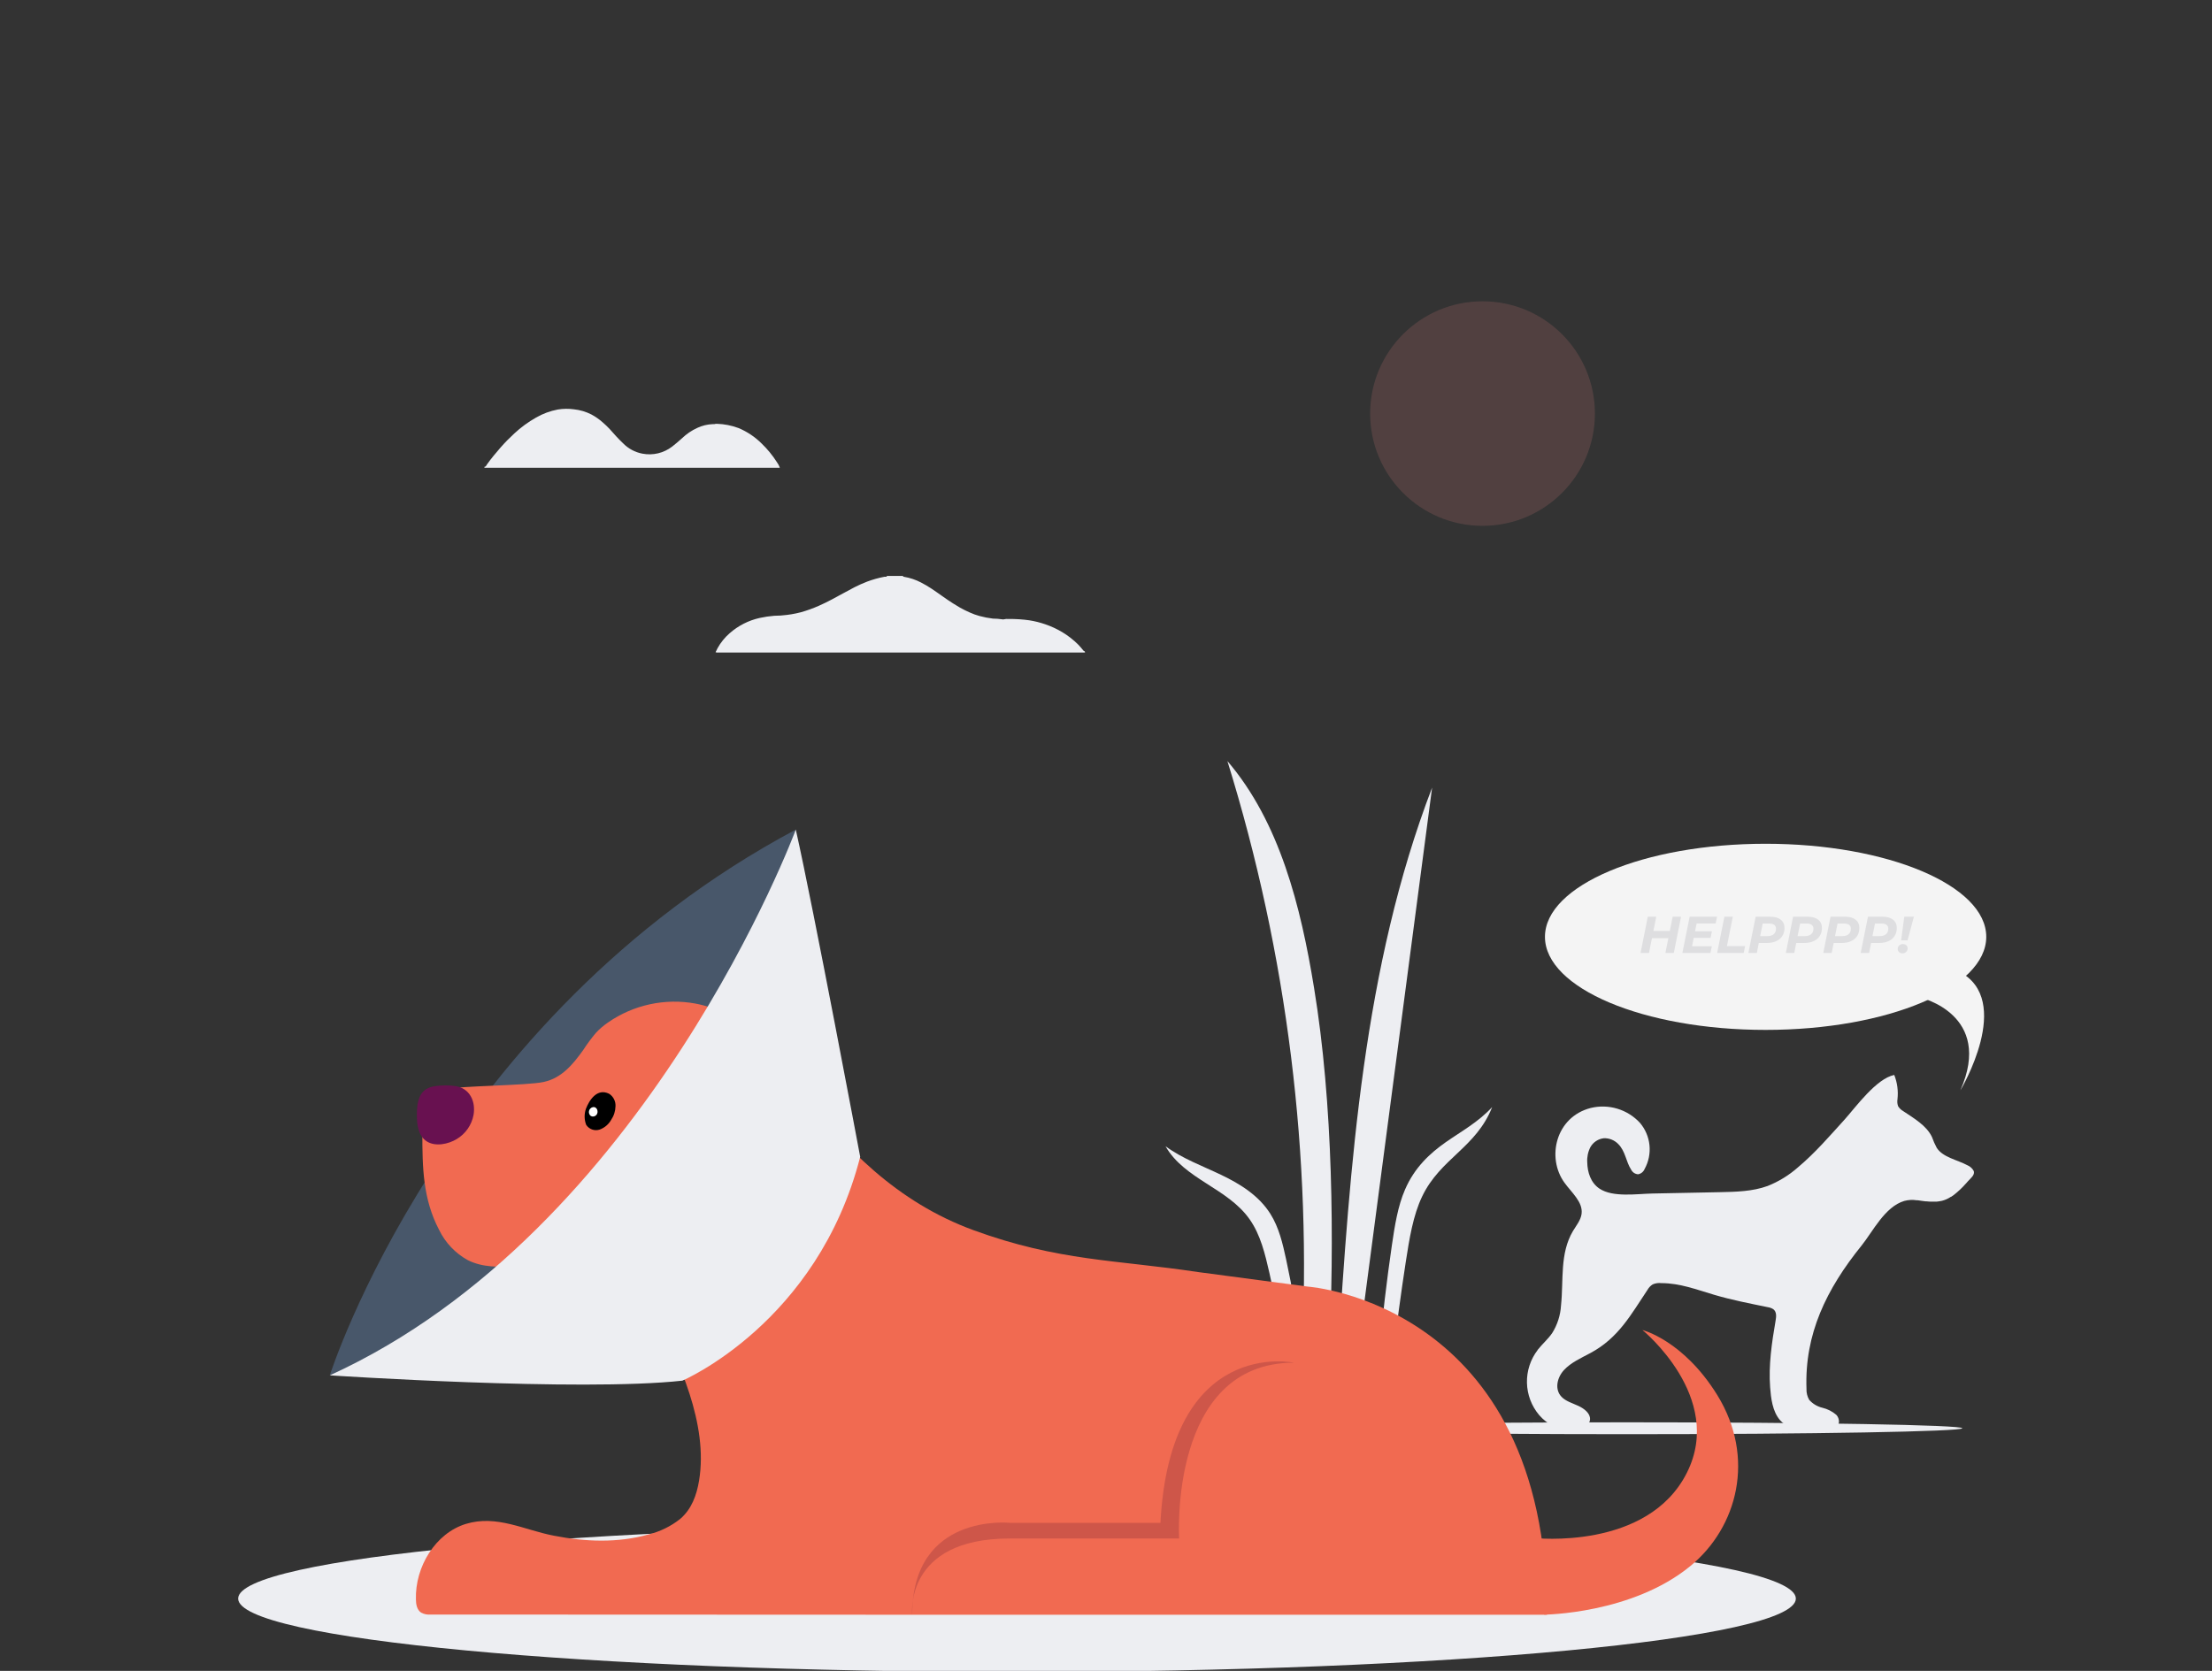
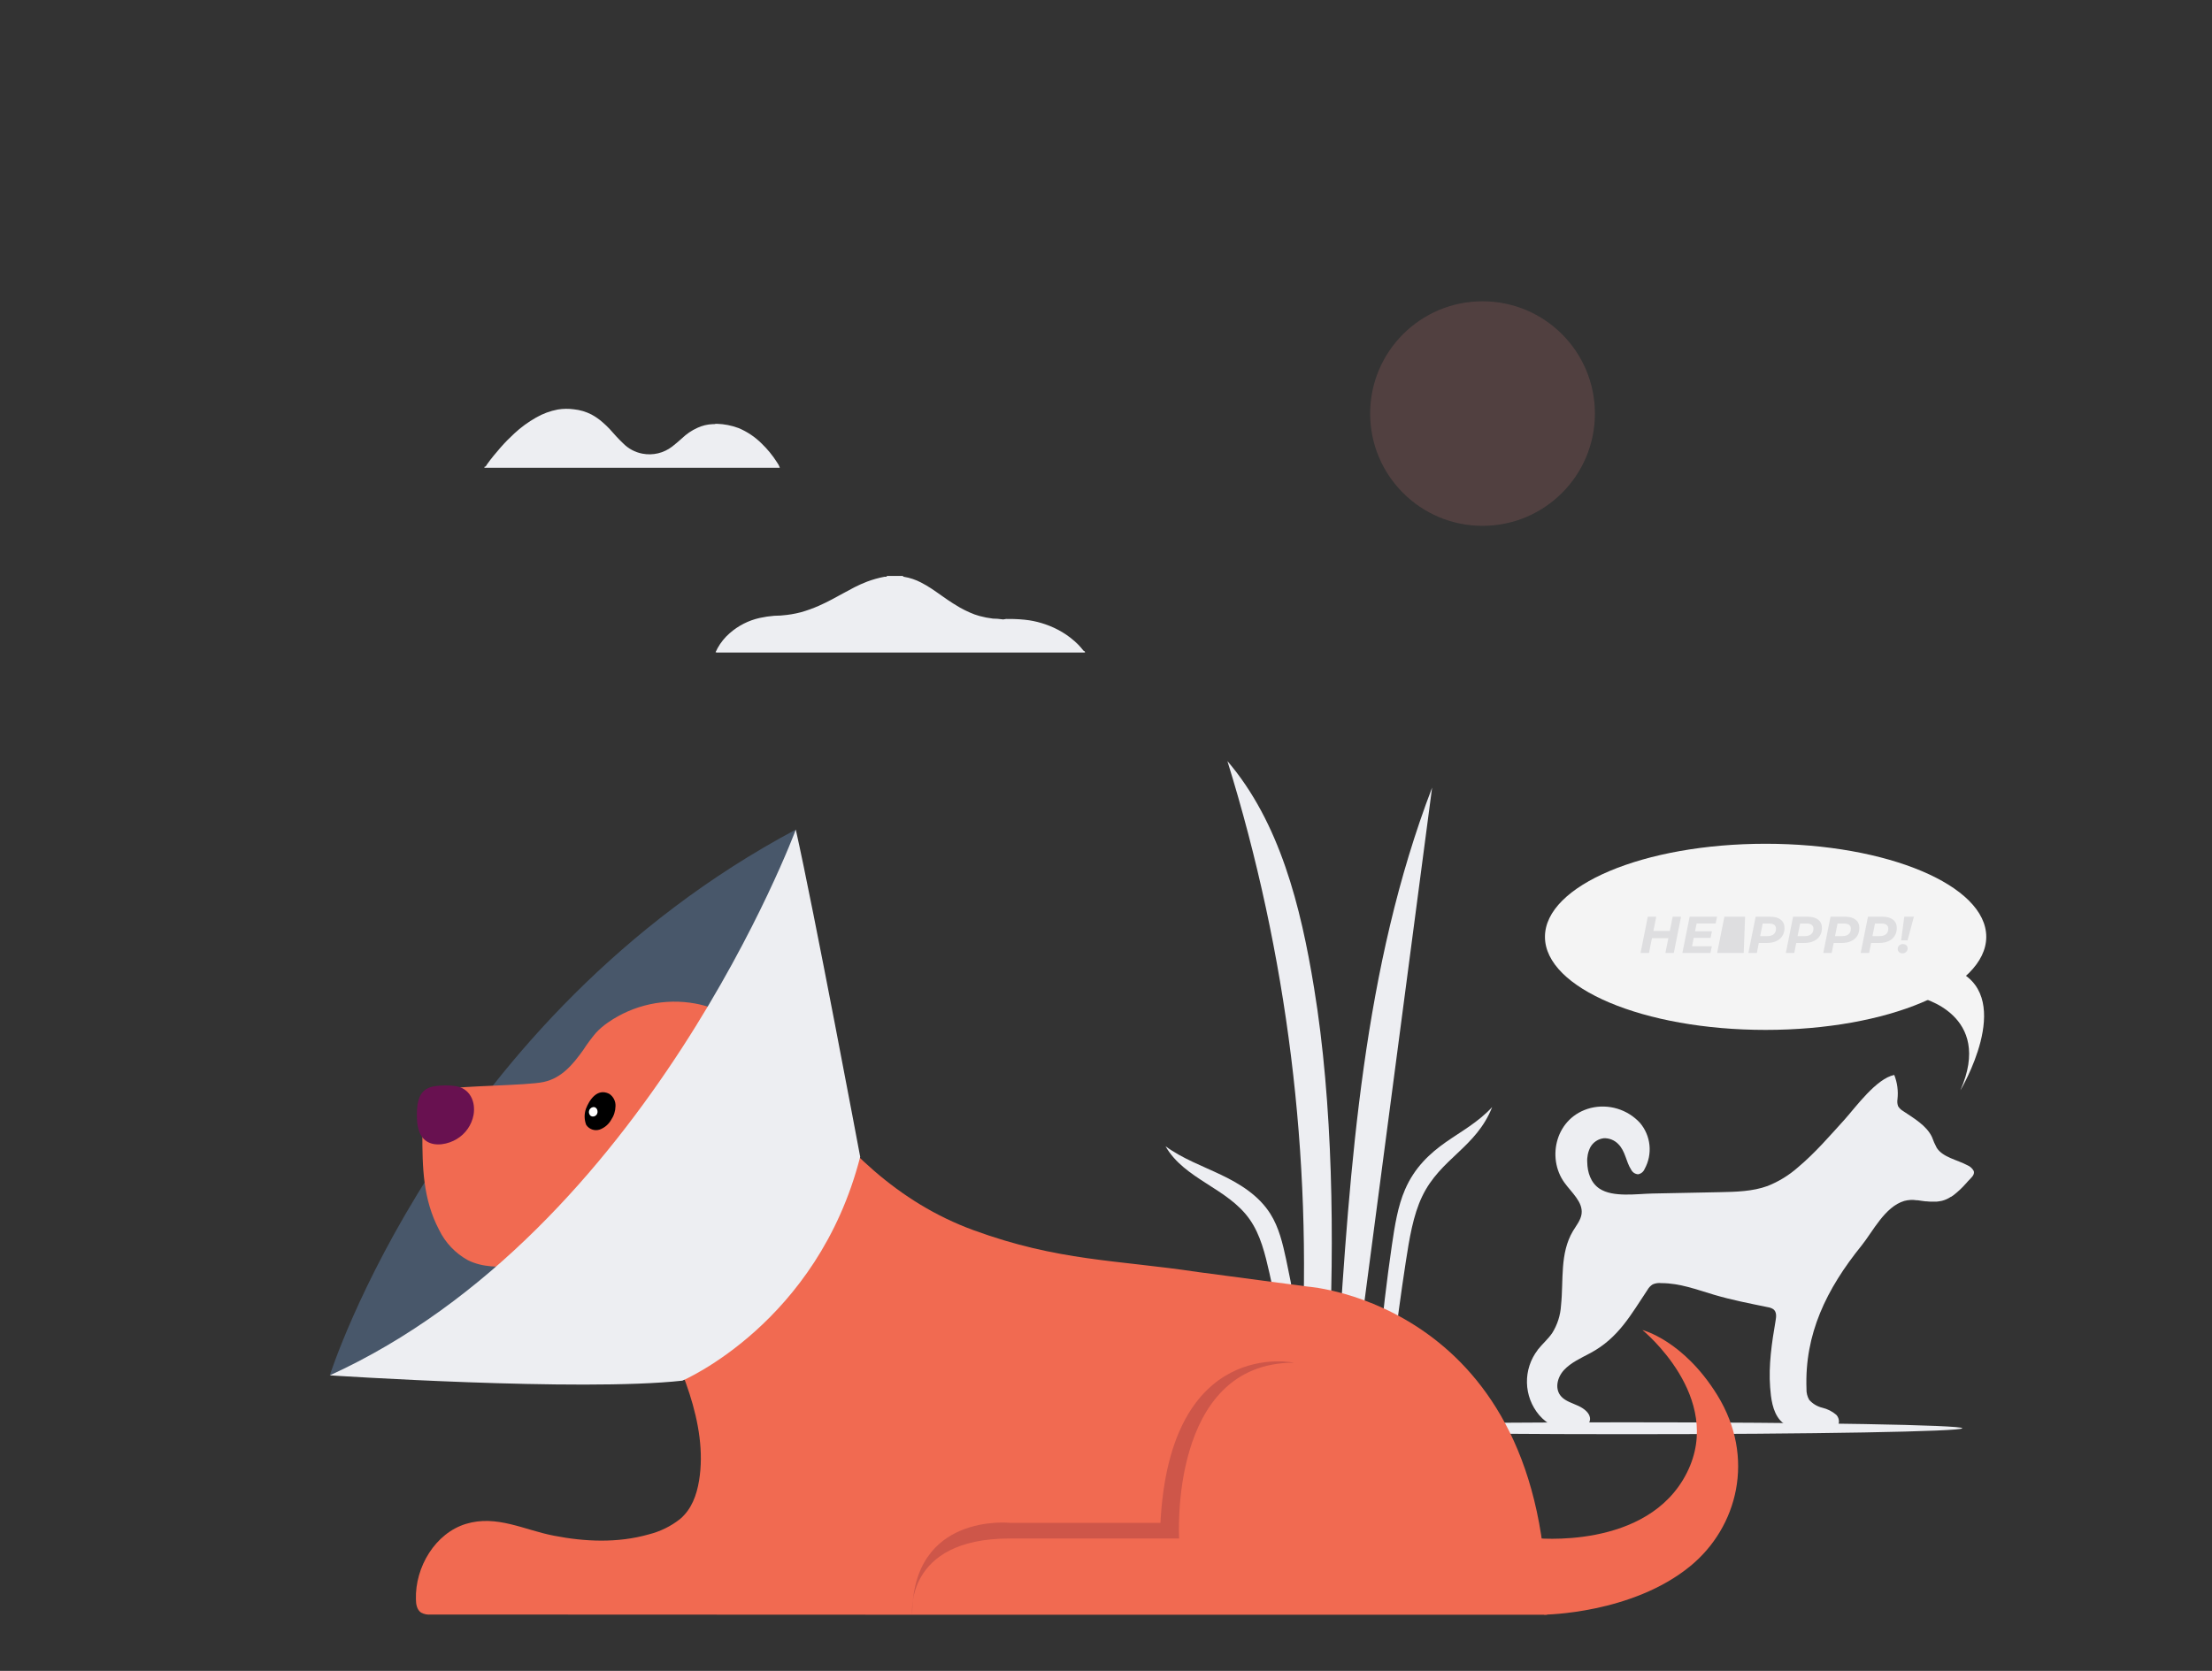
<svg xmlns="http://www.w3.org/2000/svg" width="360" height="272" viewBox="0 0 360 272" fill="none">
  <rect x="0" y="0" width="360" height="272" fill="#333333" stroke="none" />
  <g clip-path="url(#clip0_1475_19235)">
-     <path d="M165.516 272.174C235.522 272.174 292.273 266.825 292.273 260.227C292.273 253.628 235.522 248.279 165.516 248.279C95.51 248.279 38.759 253.628 38.759 260.227C38.759 266.825 95.51 272.174 165.516 272.174Z" fill="#EDEEF2" />
    <path d="M250.255 219.736C250.992 218.799 251.942 217.99 252.613 217.011C253.463 215.656 253.958 214.11 254.053 212.514C254.488 208.411 253.823 204.054 256 200.391C256.55 199.479 257.276 198.609 257.403 197.581C257.639 195.665 255.77 194.136 254.603 192.511C251.658 188.426 253.2 181.82 258.885 180.364C260.315 180.016 261.812 180.056 263.221 180.481C264.63 180.906 265.899 181.7 266.898 182.781C267.775 183.812 268.317 185.085 268.451 186.432C268.585 187.779 268.305 189.134 267.647 190.317C267.557 190.534 267.413 190.725 267.229 190.872C267.045 191.019 266.827 191.117 266.595 191.157C266.361 191.141 266.135 191.065 265.939 190.936C265.743 190.806 265.583 190.629 265.476 190.42C264.606 189.078 264.545 187.398 263.36 186.226C263.057 185.914 262.693 185.669 262.289 185.508C261.886 185.347 261.453 185.272 261.019 185.289C260.567 185.341 260.132 185.499 259.753 185.751C259.373 186.004 259.059 186.342 258.836 186.739C258.444 187.499 258.266 188.352 258.322 189.205C258.352 190.807 258.872 192.529 260.318 193.496C262.531 194.958 266.365 194.336 268.96 194.288L279.882 194.07C282.518 194.016 285.234 193.955 287.677 193.061C289.48 192.345 291.146 191.323 292.6 190.039C295.424 187.67 297.783 184.914 300.214 182.237C302.028 180.213 305.354 175.589 308.287 174.985C308.781 176.24 308.962 177.597 308.813 178.937C308.747 179.321 308.782 179.715 308.916 180.08C309.116 180.401 309.393 180.669 309.72 180.859C311.535 182.068 313.555 183.246 314.425 185.09C314.64 185.699 314.901 186.291 315.206 186.86C316.216 188.407 318.495 188.782 320.225 189.701C320.645 189.883 320.992 190.2 321.211 190.601C321.477 191.266 320.673 191.84 320.261 192.311L319.971 192.644L319.911 192.704C319.327 193.367 318.683 193.973 317.987 194.517C317.842 194.626 317.691 194.729 317.546 194.825H317.498C317.052 195.127 316.556 195.348 316.034 195.478C315.755 195.538 315.472 195.583 315.187 195.611H314.982C314.75 195.623 314.518 195.623 314.286 195.611H314.226C313.978 195.611 313.742 195.581 313.506 195.557H313.331L312.726 195.478C312.52 195.442 312.319 195.412 312.121 195.387H311.94C311.266 195.283 310.578 195.32 309.92 195.496C306.751 196.439 304.804 200.476 302.977 202.748C297.22 209.873 293.682 217.186 294.003 226.063C293.973 226.698 294.126 227.327 294.444 227.876C295.012 228.518 295.764 228.967 296.597 229.164C297.435 229.364 298.213 229.762 298.865 230.324C299.427 230.928 299.47 231.974 298.744 232.397C298.367 232.576 297.951 232.657 297.535 232.633C295.019 232.741 291.396 233.122 289.715 231.2C288.451 229.762 288.221 227.574 288.088 225.852C287.816 222.226 288.354 218.6 288.977 214.974C289.092 214.321 289.171 213.536 288.59 213.113C288.323 212.946 288.025 212.837 287.713 212.792C284.786 212.188 281.829 211.62 278.975 210.774C276.12 209.928 273.399 208.876 270.393 208.876C269.909 208.817 269.419 208.888 268.972 209.082C268.619 209.304 268.328 209.612 268.125 209.976C265.464 213.941 263.45 217.778 258.848 220.25C257.324 221.066 255.673 221.797 254.542 223.018C253.411 224.238 252.976 226.154 254.125 227.369C254.821 228.112 255.939 228.42 256.895 228.868C257.85 229.315 258.824 230.076 258.776 231.043C258.709 232.252 257.076 232.935 255.704 232.898C254.706 232.853 253.729 232.603 252.832 232.164C251.936 231.725 251.138 231.107 250.491 230.348C249.252 228.875 248.553 227.023 248.509 225.1C248.465 223.176 249.079 221.295 250.249 219.766L250.255 219.736Z" fill="#EDEEF2" />
    <path d="M287.35 167.654C307.183 167.654 323.261 160.871 323.261 152.504C323.261 144.136 307.183 137.353 287.35 137.353C267.518 137.353 251.44 144.136 251.44 152.504C251.44 160.871 267.518 167.654 287.35 167.654Z" fill="#F4F4F4" />
    <path d="M53.678 223.882C53.678 223.882 72.16 165.618 129.515 135.045C129.515 135.051 114.904 204.694 53.678 223.882Z" fill="#48576A" />
    <path d="M264.793 233.467C294.933 233.467 319.366 233.034 319.366 232.5C319.366 231.966 294.933 231.533 264.793 231.533C234.653 231.533 210.22 231.966 210.22 232.5C210.22 233.034 234.653 233.467 264.793 233.467Z" fill="#EDEEF2" />
    <path d="M233.073 128.21C229.018 159.079 224.954 189.947 220.882 220.812L217.707 220.921C219.726 189.465 221.885 157.393 233.073 128.21Z" fill="#EDEEF2" />
    <path d="M199.757 123.889C208.278 133.842 211.695 147.536 213.86 160.807C216.951 179.626 217.199 201.854 216.279 220.939L211.828 221.048C213.593 188.202 209.506 155.305 199.757 123.889Z" fill="#EDEEF2" />
    <path d="M203.38 198.494C205.158 201.014 205.896 204.169 206.597 207.232C207.559 211.463 208.284 215.343 209.077 219.319H211.798C211.161 214.521 210.335 209.759 209.319 205.033C208.762 202.446 208.151 199.811 206.748 197.593C204.874 194.614 201.826 192.728 198.76 191.26C195.693 189.791 192.464 188.625 189.688 186.594C192.779 191.997 199.806 193.387 203.38 198.494Z" fill="#EDEEF2" />
    <path d="M231.459 194.753C229.977 197.829 229.366 201.685 228.786 205.432C227.987 210.611 227.383 215.343 226.724 220.195H224.462C224.994 214.333 225.681 208.512 226.524 202.73C226.984 199.57 227.492 196.348 228.659 193.665C230.213 190.039 232.747 187.719 235.311 185.924C237.875 184.129 240.542 182.703 242.846 180.219C240.258 186.812 234.428 188.553 231.459 194.753Z" fill="#EDEEF2" />
    <path d="M274.56 239.697C280.698 227.399 267.303 216.509 267.303 216.509C267.303 216.509 273.955 218.165 279.477 227.085C285.76 237.268 282.791 248.617 275.11 254.926C265.603 262.74 251.301 262.843 251.301 262.843L249.662 250.364C249.662 250.364 268.204 252.461 274.56 239.697Z" fill="#F16A51" />
    <path d="M251.773 262.849C251.773 212.206 212.911 209.45 212.911 209.45L194.95 207.069C181.717 205.075 172.259 205.31 158.459 200.264C145.976 195.702 137.377 186.884 129.745 176.889C125.275 171.033 120.891 164.802 113.168 163.364C110.716 162.917 108.199 162.958 105.762 163.485C103.326 164.011 101.017 165.014 98.969 166.434C98.247 166.925 97.581 167.494 96.985 168.132C96.233 169.026 95.538 169.967 94.905 170.948C93.235 173.281 91.409 175.493 88.5 176.127C85.785 176.732 74.881 176.732 72.172 177.336C68.495 178.158 68.737 180.146 68.737 184.509C68.737 190.033 68.827 195.188 71.47 200.222C72.477 202.294 74.099 204.005 76.115 205.123C78.498 206.332 81.31 206.332 83.977 206.024C86.644 205.715 92.836 204.875 95.509 205.002C100.638 205.244 104.321 209.275 106.516 213.656C110.513 221.646 115.297 231.786 113.773 241.021C113.38 243.39 112.563 245.674 110.689 247.269C109.184 248.457 107.445 249.312 105.585 249.777C100.547 251.21 95.201 250.986 90.109 249.983C85.325 249.064 80.85 246.556 75.855 248.061C70.859 249.566 67.527 255.083 67.691 260.371C67.691 261.169 67.872 262.07 68.531 262.511C69.014 262.77 69.564 262.879 70.109 262.825C95.646 262.849 121.185 262.859 146.726 262.855H251.773V262.849Z" fill="#F16A51" />
    <path d="M148.462 262.849C148.462 262.849 147.083 250.448 164.319 250.448H191.902C191.902 250.448 190.178 221.827 210.595 221.827C210.595 221.827 190.438 217.482 188.86 247.898H164.355C164.355 247.898 148.462 246.206 148.462 262.849Z" fill="#CE5649" />
    <path d="M77.07 181.494C76.918 182.304 76.596 183.074 76.125 183.751C75.654 184.428 75.044 184.998 74.337 185.422C72.982 186.244 70.871 186.709 69.45 185.797C68.029 184.884 67.848 182.992 67.848 181.494C67.848 179.995 67.993 178.212 69.305 177.33C69.788 177.033 70.332 176.852 70.896 176.798C71.965 176.65 73.05 176.65 74.119 176.798C76.447 177.143 77.451 179.288 77.07 181.494Z" fill="#681150" />
    <path d="M129.515 135.051C129.515 135.051 105.325 200.319 53.678 223.888C53.678 223.888 94.481 226.589 111.052 224.752C111.052 224.752 133.047 215.397 139.995 188.317C139.995 188.311 132.442 148.062 129.515 135.051Z" fill="#EDEEF2" />
    <path d="M95.364 180.484C95.064 181.335 95.077 182.265 95.4 183.107C95.629 183.459 95.968 183.726 96.364 183.866C96.759 184.006 97.191 184.011 97.59 183.881C98.385 183.595 99.05 183.033 99.464 182.297C99.911 181.64 100.157 180.868 100.172 180.073C100.193 179.676 100.109 179.281 99.928 178.927C99.748 178.572 99.477 178.272 99.144 178.055C97.172 177.07 95.896 179.106 95.364 180.484Z" fill="black" />
    <path d="M96.156 181.669C96.305 181.747 96.475 181.773 96.639 181.742C96.804 181.711 96.954 181.626 97.064 181.5C97.487 181.022 97.166 180.067 96.459 180.237C96.311 180.274 96.177 180.353 96.071 180.462C95.966 180.572 95.893 180.71 95.862 180.859C95.83 181.008 95.841 181.163 95.893 181.306C95.945 181.449 96.037 181.575 96.156 181.669Z" fill="white" />
    <path d="M312.527 162.391C312.527 162.391 324.513 165.122 319.046 177.499C319.046 177.499 327.875 162.79 318.834 158.16" fill="#F4F4F4" />
    <path d="M273.589 149.229L272.409 155.127H271.043L271.524 152.726H268.852L268.371 155.127H266.997L268.177 149.229H269.551L269.088 151.546H271.76L272.224 149.229H273.589Z" fill="#DEDEE0" />
    <path d="M276.124 150.325L275.871 151.605H278.611L278.4 152.667H275.652L275.382 154.031H278.602L278.375 155.127H273.805L274.986 149.229H279.445L279.218 150.325H276.124Z" fill="#DEDEE0" />
-     <path d="M280.642 149.229H282.016L281.055 154.015H284.014L283.786 155.127H279.461L280.642 149.229Z" fill="#DEDEE0" />
+     <path d="M280.642 149.229H282.016H284.014L283.786 155.127H279.461L280.642 149.229Z" fill="#DEDEE0" />
    <path d="M288.115 149.229C288.851 149.229 289.419 149.392 289.818 149.718C290.223 150.038 290.425 150.488 290.425 151.066C290.425 151.56 290.307 151.993 290.071 152.363C289.841 152.728 289.509 153.009 289.076 153.206C288.649 153.402 288.143 153.501 287.559 153.501H286.244L285.923 155.127H284.549L285.729 149.229H288.115ZM287.618 152.389C288.073 152.389 288.424 152.285 288.672 152.077C288.919 151.869 289.042 151.571 289.042 151.184C289.042 150.903 288.947 150.693 288.756 150.552C288.57 150.412 288.301 150.342 287.947 150.342H286.876L286.463 152.389H287.618Z" fill="#DEDEE0" />
    <path d="M294.207 149.229C294.944 149.229 295.511 149.392 295.91 149.718C296.315 150.038 296.517 150.488 296.517 151.066C296.517 151.56 296.399 151.993 296.163 152.363C295.933 152.728 295.601 153.009 295.168 153.206C294.741 153.402 294.235 153.501 293.651 153.501H292.336L292.015 155.127H290.641L291.822 149.229H294.207ZM293.71 152.389C294.165 152.389 294.516 152.285 294.764 152.077C295.011 151.869 295.135 151.571 295.135 151.184C295.135 150.903 295.039 150.693 294.848 150.552C294.663 150.412 294.393 150.342 294.039 150.342H292.968L292.555 152.389H293.71Z" fill="#DEDEE0" />
    <path d="M300.3 149.229C301.036 149.229 301.603 149.392 302.002 149.718C302.407 150.038 302.609 150.488 302.609 151.066C302.609 151.56 302.491 151.993 302.255 152.363C302.025 152.728 301.693 153.009 301.261 153.206C300.833 153.402 300.328 153.501 299.743 153.501H298.428L298.108 155.127H296.734L297.914 149.229H300.3ZM299.802 152.389C300.257 152.389 300.609 152.285 300.856 152.077C301.103 151.869 301.227 151.571 301.227 151.184C301.227 150.903 301.131 150.693 300.94 150.552C300.755 150.412 300.485 150.342 300.131 150.342H299.06L298.647 152.389H299.802Z" fill="#DEDEE0" />
    <path d="M306.392 149.229C307.128 149.229 307.696 149.392 308.095 149.718C308.499 150.038 308.702 150.488 308.702 151.066C308.702 151.56 308.584 151.993 308.348 152.363C308.117 152.728 307.786 153.009 307.353 153.206C306.926 153.402 306.42 153.501 305.835 153.501H304.52L304.2 155.127H302.826L304.006 149.229H306.392ZM305.894 152.389C306.35 152.389 306.701 152.285 306.948 152.077C307.195 151.869 307.319 151.571 307.319 151.184C307.319 150.903 307.224 150.693 307.032 150.552C306.847 150.412 306.577 150.342 306.223 150.342H305.153L304.739 152.389H305.894Z" fill="#DEDEE0" />
    <path d="M309.919 149.229H311.487L310.45 153.079H309.405L309.919 149.229ZM309.624 155.194C309.399 155.194 309.214 155.127 309.068 154.992C308.922 154.851 308.849 154.683 308.849 154.486C308.849 154.25 308.93 154.057 309.093 153.905C309.256 153.753 309.458 153.678 309.7 153.678C309.919 153.678 310.102 153.745 310.248 153.88C310.394 154.009 310.467 154.172 310.467 154.368C310.467 154.599 310.386 154.795 310.223 154.958C310.06 155.115 309.86 155.194 309.624 155.194Z" fill="#DEDEE0" />
    <path d="M176.589 106.224H116.9C116.751 106.248 116.598 106.231 116.458 106.175C116.567 105.952 116.664 105.728 116.785 105.511C117.29 104.597 117.951 103.779 118.738 103.093C120.136 101.856 121.826 100.995 123.649 100.591C124.426 100.42 125.214 100.303 126.007 100.241C126.449 100.199 126.896 100.241 127.338 100.174C128.344 100.095 129.342 99.927 130.319 99.673C131.33 99.391 132.318 99.035 133.276 98.609C134.008 98.289 134.722 97.932 135.429 97.558C136.639 96.917 137.848 96.228 139.058 95.6C139.729 95.258 140.417 94.951 141.12 94.681C142.037 94.336 142.982 94.072 143.944 93.889C144.035 93.883 144.126 93.883 144.216 93.889C144.301 93.889 144.331 93.835 144.343 93.756H146.956C146.956 93.853 147.023 93.883 147.113 93.895C148.082 94.053 149.019 94.365 149.889 94.82C150.486 95.127 151.066 95.469 151.625 95.841C152.792 96.615 153.905 97.467 155.09 98.216C155.477 98.458 155.864 98.7 156.257 98.923C156.776 99.214 157.309 99.478 157.854 99.715C158.353 99.94 158.868 100.126 159.396 100.271C160.118 100.468 160.854 100.611 161.597 100.7C162.099 100.702 162.601 100.74 163.097 100.815C163.196 100.842 163.3 100.842 163.399 100.815C163.622 100.755 163.854 100.736 164.083 100.761C164.688 100.761 165.292 100.761 165.897 100.809C166.502 100.857 166.986 100.894 167.524 100.978C168.4 101.116 169.262 101.33 170.1 101.619C171.063 101.948 171.989 102.375 172.864 102.894C173.822 103.468 174.706 104.158 175.495 104.949C175.782 105.242 176.05 105.553 176.299 105.879C176.325 105.923 176.361 105.96 176.404 105.987C176.447 106.015 176.496 106.031 176.547 106.036L176.589 106.224Z" fill="#EDEEF2" />
    <path d="M126.914 76.146H78.842V75.989C79.09 75.989 79.151 75.747 79.254 75.602C79.937 74.635 80.705 73.729 81.479 72.834C82.179 72.037 82.922 71.279 83.704 70.562C84.778 69.564 85.965 68.696 87.242 67.975C88.339 67.341 89.535 66.898 90.78 66.664C91.644 66.522 92.525 66.51 93.393 66.628C94.395 66.73 95.37 67.019 96.265 67.48C96.917 67.831 97.526 68.257 98.08 68.749C98.487 69.098 98.875 69.469 99.241 69.861C99.93 70.653 100.632 71.426 101.388 72.145C102.242 73.027 103.349 73.622 104.557 73.85C105.399 74.011 106.266 73.992 107.1 73.793C107.934 73.594 108.716 73.219 109.395 72.695C109.945 72.272 110.465 71.819 110.979 71.36C111.713 70.65 112.564 70.071 113.495 69.649C114.279 69.283 115.128 69.078 115.992 69.045C116.164 69.063 116.337 69.045 116.5 68.991C116.565 68.981 116.63 68.981 116.694 68.991C117.895 69.028 119.082 69.263 120.208 69.686C121.608 70.274 122.882 71.127 123.957 72.2C124.898 73.106 125.729 74.12 126.431 75.221C126.642 75.501 126.805 75.813 126.914 76.146Z" fill="#EDEEF2" />
    <path opacity="0.15" d="M241.28 85.598C251.38 85.598 259.568 77.416 259.568 67.323C259.568 57.23 251.38 49.048 241.28 49.048C231.18 49.048 222.992 57.23 222.992 67.323C222.992 77.416 231.18 85.598 241.28 85.598Z" fill="#FF928D" />
  </g>
  <defs>
    <clipPath id="clip0_1475_19235">
      <rect width="360" height="272" fill="white" />
    </clipPath>
  </defs>
</svg>